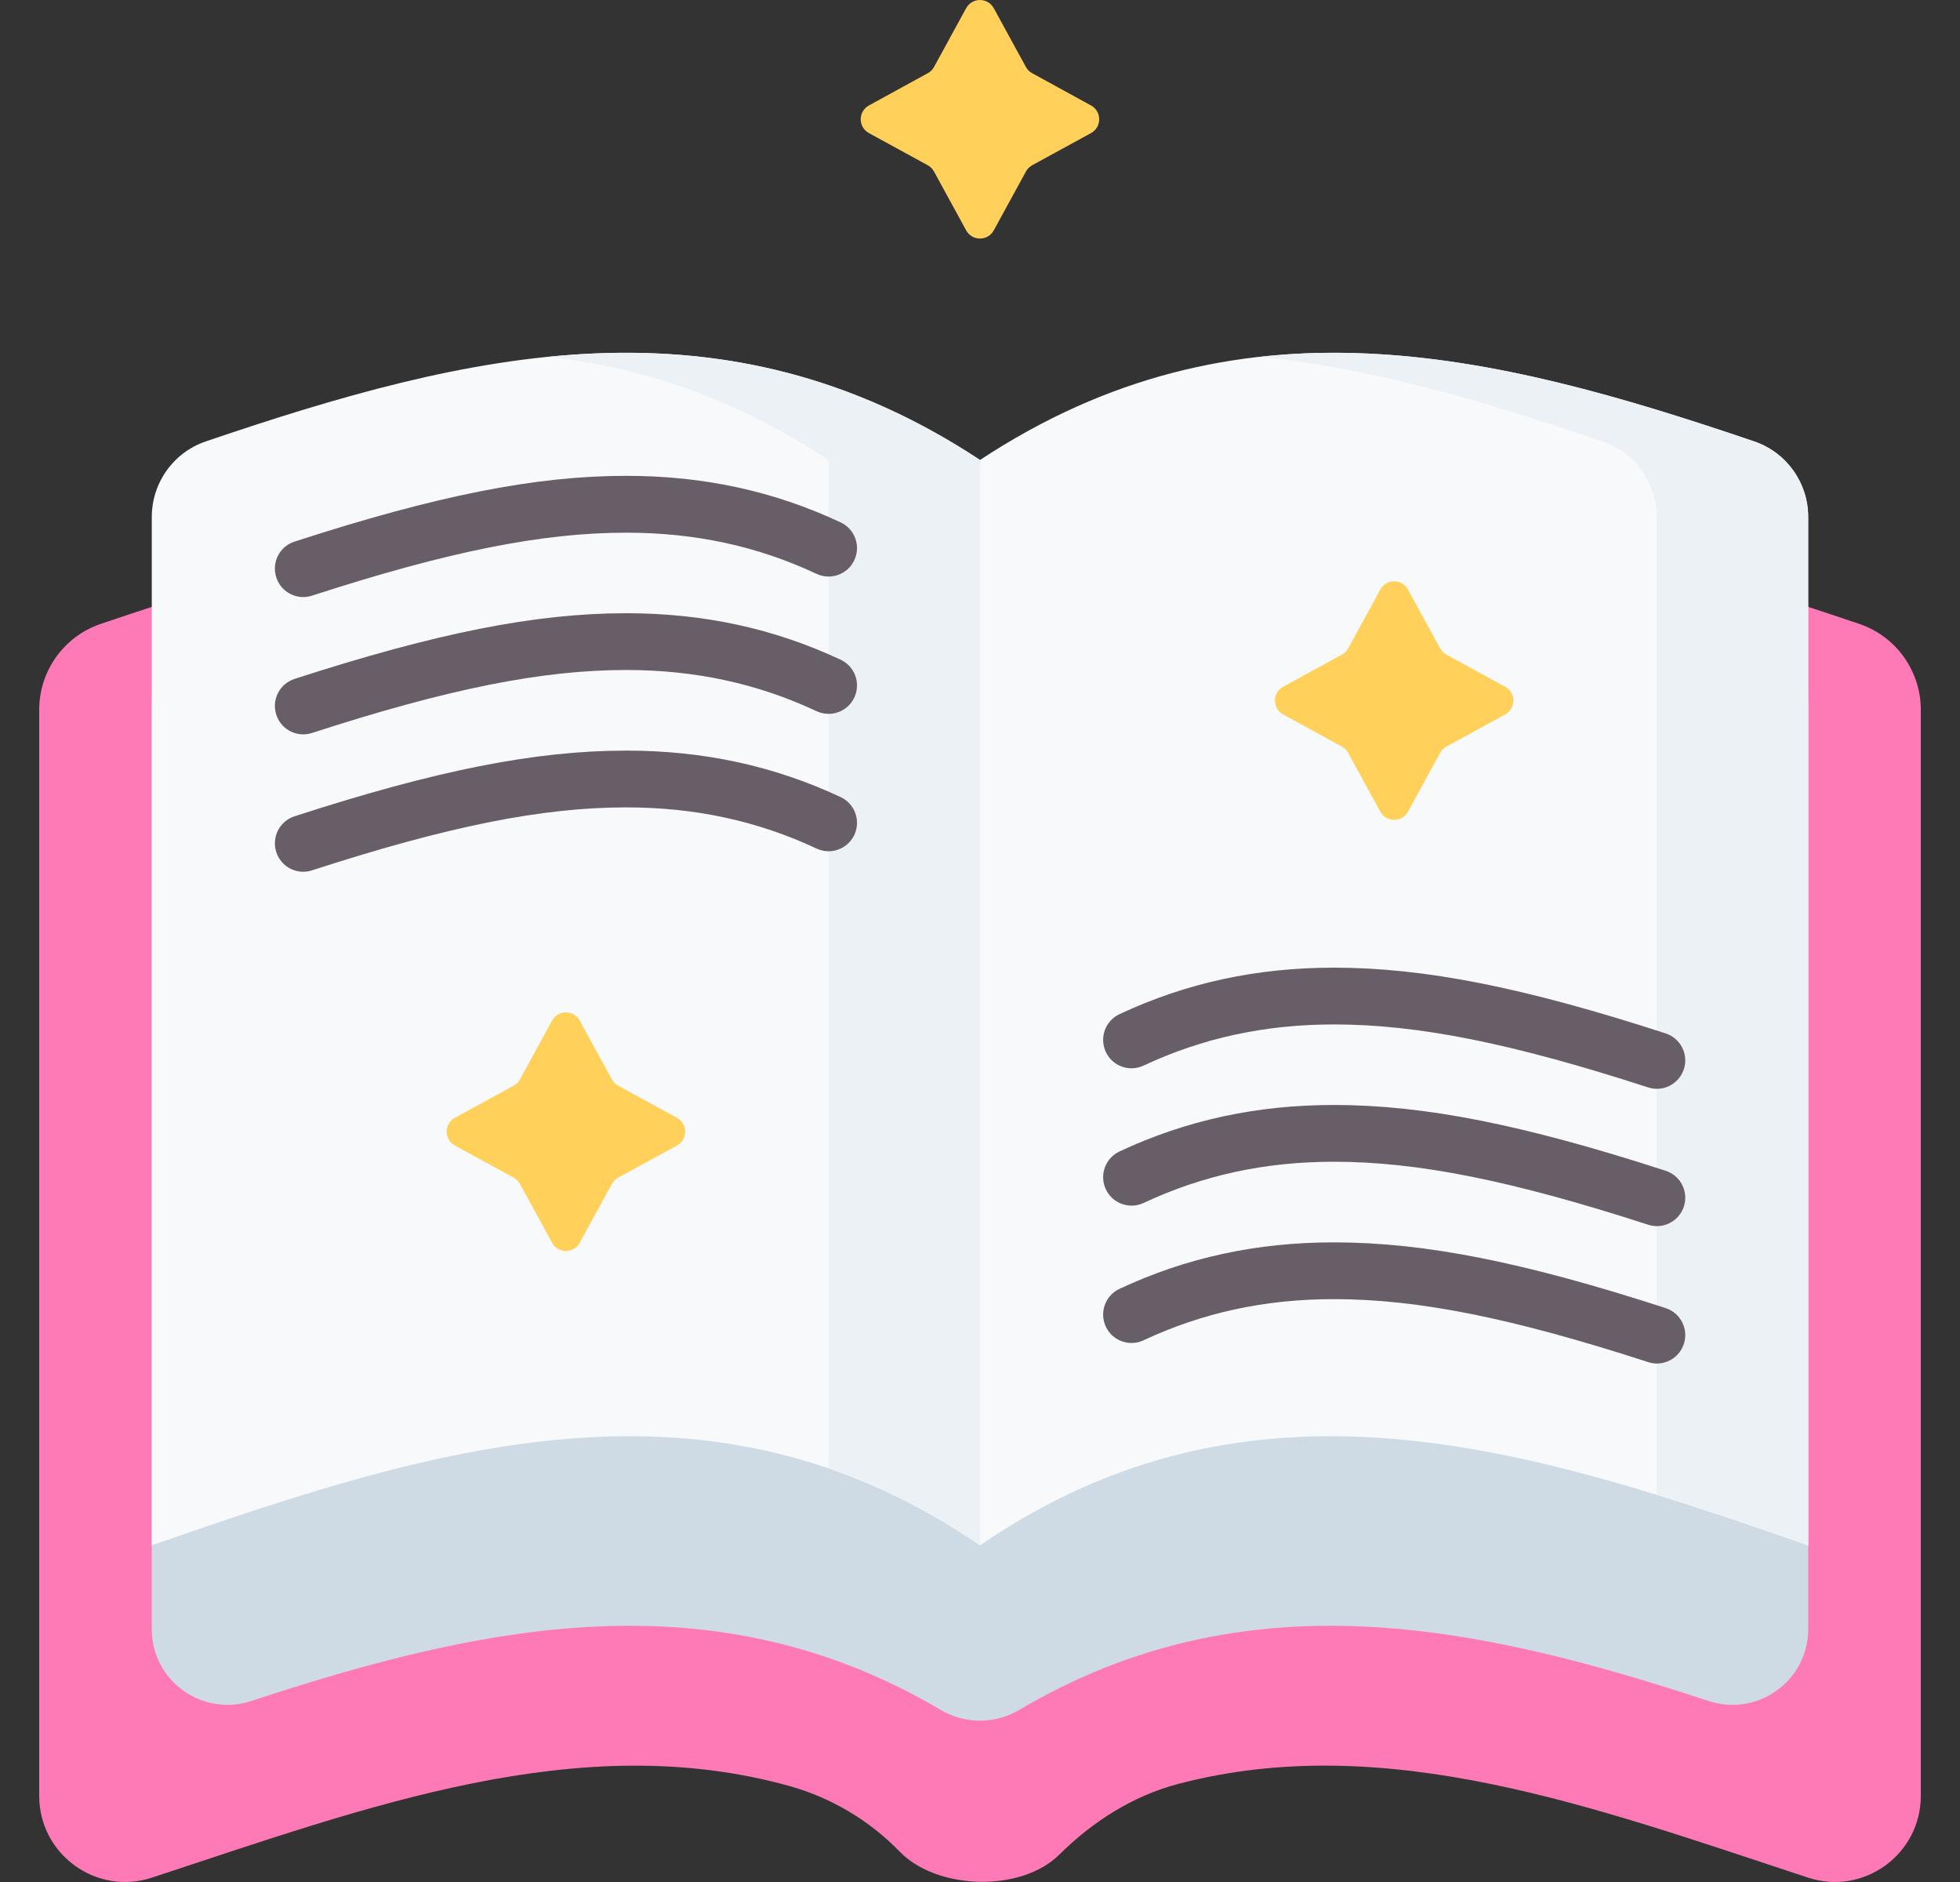
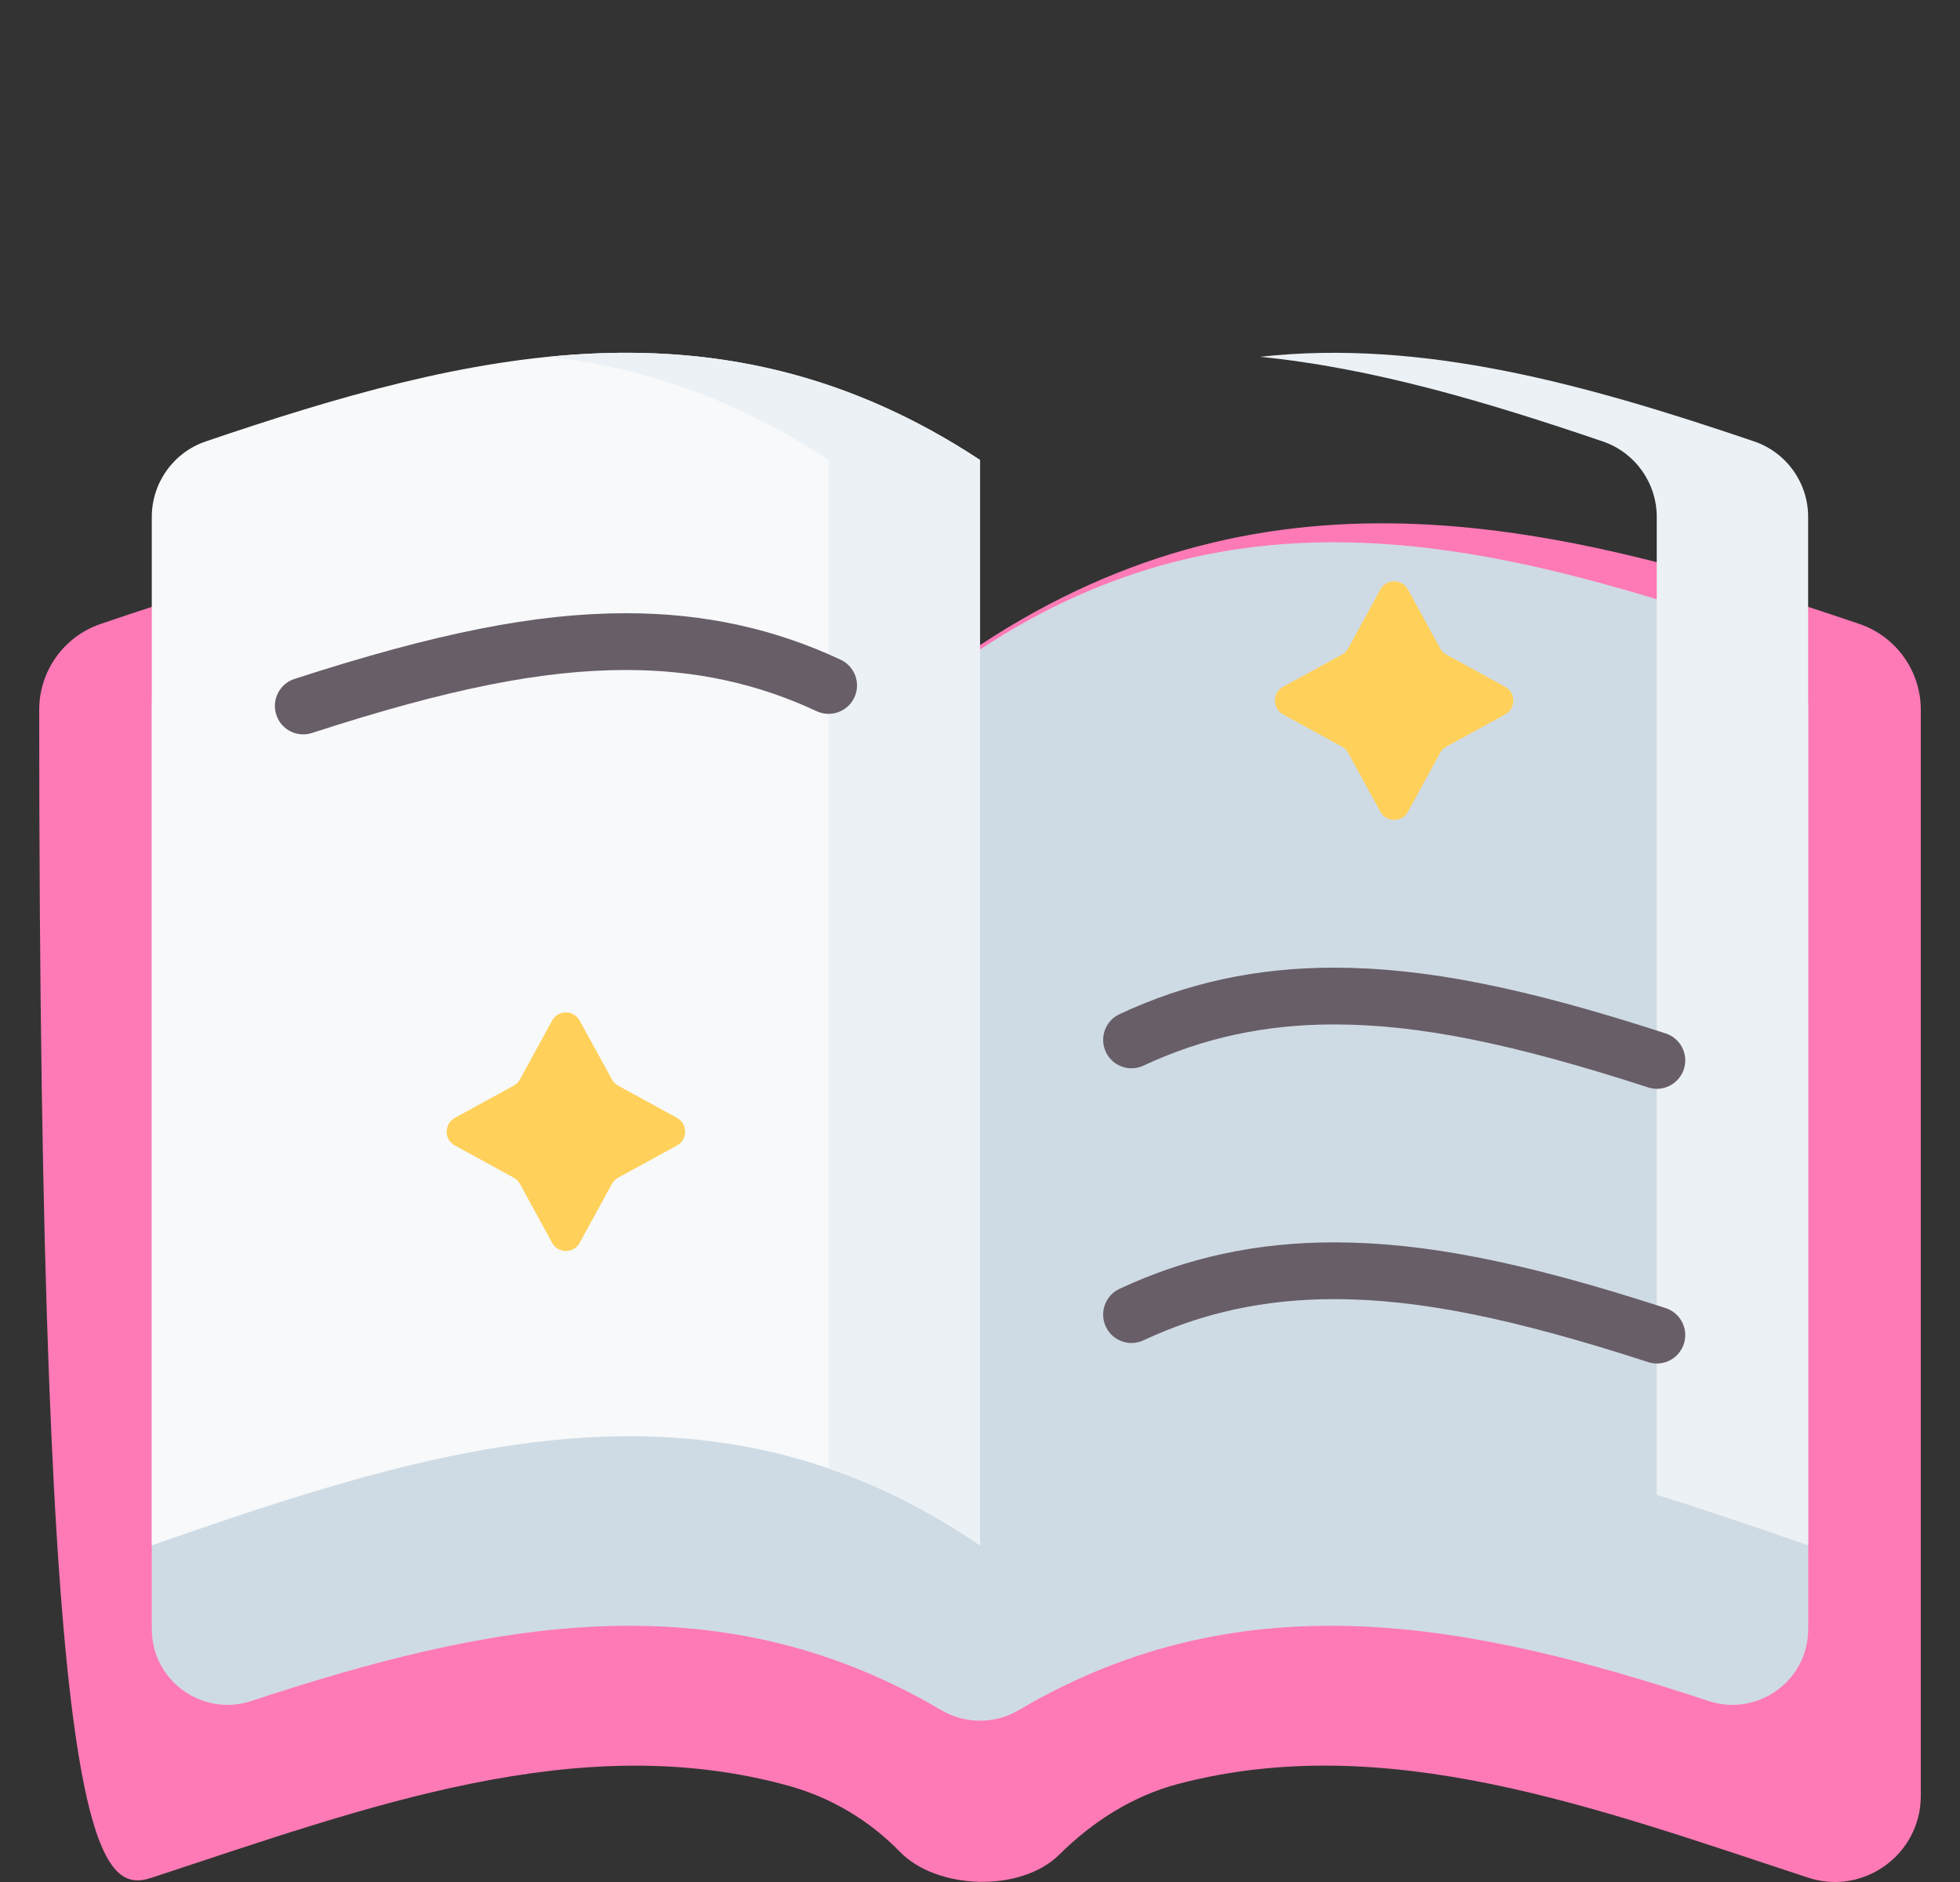
<svg xmlns="http://www.w3.org/2000/svg" width="25" height="24" viewBox="0 0 25 24" fill="none">
  <rect x="0" y="0" width="25" height="24" fill="#333333" stroke="none" />
  <g id="fi_8013772" clip-path="url(#clip0_43194_43037)">
    <g id="Group">
      <g id="Group_2">
-         <path id="Vector" d="M23.717 7.957C19.907 6.663 16.235 5.764 12.5 8.227C8.765 5.764 5.092 6.663 1.283 7.957C0.815 8.116 0.5 8.557 0.5 9.052V22.902C0.5 23.648 1.23 24.178 1.939 23.944C4.679 23.043 7.387 22.029 10.069 22.776C10.603 22.925 11.09 23.215 11.476 23.613C11.953 24.104 13.024 24.134 13.511 23.651C13.937 23.229 14.449 22.902 15.029 22.749C17.679 22.053 20.355 23.054 23.061 23.944C23.77 24.178 24.5 23.648 24.5 22.902V9.052C24.5 8.557 24.185 8.116 23.717 7.957Z" fill="#FE7AB6" />
+         <path id="Vector" d="M23.717 7.957C19.907 6.663 16.235 5.764 12.5 8.227C8.765 5.764 5.092 6.663 1.283 7.957C0.815 8.116 0.5 8.557 0.5 9.052C0.5 23.648 1.23 24.178 1.939 23.944C4.679 23.043 7.387 22.029 10.069 22.776C10.603 22.925 11.09 23.215 11.476 23.613C11.953 24.104 13.024 24.134 13.511 23.651C13.937 23.229 14.449 22.902 15.029 22.749C17.679 22.053 20.355 23.054 23.061 23.944C23.77 24.178 24.5 23.648 24.5 22.902V9.052C24.5 8.557 24.185 8.116 23.717 7.957Z" fill="#FE7AB6" />
        <g id="Group_3">
          <path id="Vector_2" d="M22.374 8.045C19.021 6.906 15.787 6.115 12.5 8.283C9.212 6.115 5.978 6.906 2.625 8.045C2.213 8.185 1.936 8.573 1.936 9.009V20.775C1.936 21.433 2.579 21.897 3.204 21.692C6.176 20.714 9.106 20.096 12.003 21.807C12.31 21.988 12.69 21.988 12.997 21.807C15.893 20.096 18.823 20.714 21.795 21.692C22.42 21.897 23.064 21.433 23.064 20.775V9.009C23.064 8.573 22.786 8.185 22.374 8.045Z" fill="#CFDBE4" />
-           <path id="Vector_3" d="M23.064 19.707C19.486 18.46 15.97 17.328 12.5 19.707V5.866C15.788 3.698 19.021 4.489 22.375 5.629C22.787 5.769 23.064 6.157 23.064 6.593V19.707Z" fill="#F7F9FA" />
          <g id="Group_4">
            <path id="Vector_4" d="M22.374 5.629C20.24 4.904 18.154 4.32 16.072 4.55C17.516 4.694 18.967 5.127 20.442 5.629C20.855 5.769 21.132 6.157 21.132 6.593V19.063C21.774 19.261 22.418 19.482 23.063 19.707V6.593C23.064 6.157 22.786 5.769 22.374 5.629Z" fill="#ECF1F5" />
          </g>
          <path id="Vector_5" d="M1.936 19.707C5.514 18.46 9.03 17.328 12.5 19.707V5.866C9.212 3.698 5.978 4.489 2.625 5.629C2.213 5.769 1.936 6.157 1.936 6.593V19.707Z" fill="#F7F9FA" />
          <g id="Group_5">
            <path id="Vector_6" d="M6.996 4.55C8.185 4.681 9.374 5.078 10.569 5.866V18.726C11.214 18.947 11.858 19.267 12.501 19.707V5.866C10.659 4.652 8.834 4.366 6.996 4.55Z" fill="#ECF1F5" />
          </g>
          <g id="Group_6">
            <g id="Group_7">
-               <path id="Vector_7" d="M3.868 7.614C3.715 7.614 3.573 7.516 3.524 7.363C3.462 7.173 3.566 6.968 3.756 6.907C5.568 6.319 6.833 6.068 7.986 6.068C8.975 6.068 9.87 6.262 10.723 6.662C10.904 6.747 10.982 6.962 10.897 7.143C10.812 7.325 10.597 7.403 10.415 7.318C9.661 6.964 8.866 6.793 7.986 6.793C6.914 6.793 5.716 7.033 3.98 7.596C3.943 7.608 3.905 7.614 3.868 7.614Z" fill="#685E68" />
              <path id="Vector_8" d="M3.868 9.365C3.715 9.365 3.573 9.268 3.524 9.114C3.462 8.924 3.566 8.72 3.756 8.658C5.568 8.071 6.833 7.82 7.986 7.82C8.975 7.82 9.87 8.014 10.723 8.413C10.904 8.498 10.982 8.714 10.897 8.895C10.812 9.076 10.597 9.154 10.415 9.069C9.661 8.716 8.866 8.544 7.986 8.544C6.914 8.544 5.716 8.784 3.98 9.347C3.943 9.359 3.905 9.365 3.868 9.365Z" fill="#685E68" />
-               <path id="Vector_9" d="M3.868 11.117C3.715 11.117 3.573 11.019 3.524 10.866C3.462 10.676 3.566 10.472 3.756 10.41C5.568 9.822 6.833 9.572 7.986 9.572C8.975 9.572 9.87 9.766 10.723 10.165C10.904 10.25 10.982 10.465 10.897 10.647C10.812 10.828 10.597 10.906 10.415 10.821C9.661 10.468 8.866 10.296 7.986 10.296C6.914 10.296 5.716 10.536 3.98 11.099C3.943 11.111 3.905 11.117 3.868 11.117Z" fill="#685E68" />
            </g>
            <g id="Group_8">
              <path id="Vector_10" d="M21.134 13.885C21.096 13.885 21.059 13.879 21.022 13.867C19.286 13.304 18.088 13.064 17.015 13.064C16.135 13.064 15.341 13.236 14.586 13.589C14.405 13.674 14.189 13.596 14.105 13.415C14.02 13.234 14.098 13.018 14.279 12.933C15.132 12.534 16.027 12.34 17.015 12.34C18.168 12.34 19.433 12.59 21.245 13.178C21.435 13.24 21.54 13.444 21.478 13.634C21.428 13.787 21.286 13.885 21.134 13.885Z" fill="#685E68" />
-               <path id="Vector_11" d="M21.134 15.636C21.096 15.636 21.059 15.63 21.022 15.618C19.286 15.056 18.088 14.815 17.015 14.815C16.135 14.815 15.341 14.987 14.586 15.341C14.405 15.425 14.189 15.347 14.105 15.166C14.02 14.985 14.098 14.769 14.279 14.684C15.132 14.285 16.027 14.091 17.015 14.091C18.168 14.091 19.433 14.342 21.245 14.93C21.435 14.991 21.54 15.195 21.478 15.386C21.428 15.539 21.286 15.636 21.134 15.636Z" fill="#685E68" />
              <path id="Vector_12" d="M21.134 17.388C21.096 17.388 21.059 17.382 21.022 17.37C19.286 16.807 18.088 16.567 17.015 16.567C16.135 16.567 15.341 16.739 14.586 17.092C14.405 17.177 14.189 17.099 14.105 16.918C14.02 16.737 14.098 16.521 14.279 16.436C15.132 16.037 16.027 15.843 17.015 15.843C18.168 15.843 19.433 16.093 21.245 16.681C21.435 16.743 21.54 16.947 21.478 17.137C21.428 17.291 21.286 17.388 21.134 17.388Z" fill="#685E68" />
            </g>
          </g>
        </g>
      </g>
      <g id="Group_9">
-         <path id="Vector_13" d="M12.676 0.105L13.086 0.855C13.104 0.888 13.132 0.916 13.166 0.934L13.916 1.345C14.055 1.421 14.055 1.621 13.916 1.697L13.166 2.107C13.132 2.126 13.104 2.154 13.086 2.187L12.676 2.937C12.6 3.077 12.399 3.077 12.323 2.937L11.913 2.187C11.895 2.154 11.867 2.126 11.833 2.107L11.083 1.697C10.944 1.621 10.944 1.421 11.083 1.345L11.833 0.934C11.867 0.916 11.895 0.888 11.913 0.855L12.323 0.105C12.399 -0.035 12.6 -0.035 12.676 0.105Z" fill="#FFD15B" />
        <g id="Group_10">
          <path id="Vector_14" d="M17.959 7.518L18.369 8.268C18.387 8.302 18.415 8.329 18.449 8.348L19.199 8.758C19.338 8.834 19.338 9.034 19.199 9.111L18.449 9.521C18.415 9.539 18.387 9.567 18.369 9.601L17.959 10.351C17.883 10.49 17.683 10.49 17.606 10.351L17.196 9.601C17.178 9.567 17.15 9.539 17.116 9.521L16.366 9.111C16.227 9.034 16.227 8.834 16.366 8.758L17.116 8.348C17.15 8.329 17.178 8.302 17.196 8.268L17.606 7.518C17.683 7.378 17.883 7.378 17.959 7.518Z" fill="#FFD15B" />
          <path id="Vector_15" d="M7.394 13.015L7.805 13.765C7.823 13.799 7.851 13.827 7.885 13.845L8.635 14.255C8.774 14.332 8.774 14.532 8.635 14.608L7.885 15.018C7.851 15.037 7.823 15.065 7.805 15.098L7.394 15.848C7.318 15.988 7.118 15.988 7.042 15.848L6.632 15.098C6.613 15.065 6.585 15.037 6.552 15.018L5.802 14.608C5.662 14.532 5.662 14.332 5.802 14.255L6.552 13.845C6.585 13.827 6.613 13.799 6.632 13.765L7.042 13.015C7.118 12.876 7.318 12.876 7.394 13.015Z" fill="#FFD15B" />
        </g>
      </g>
    </g>
  </g>
  <defs>
    <clipPath id="clip0_43194_43037">
      <rect width="24" height="24" fill="white" transform="translate(0.5)" />
    </clipPath>
  </defs>
</svg>